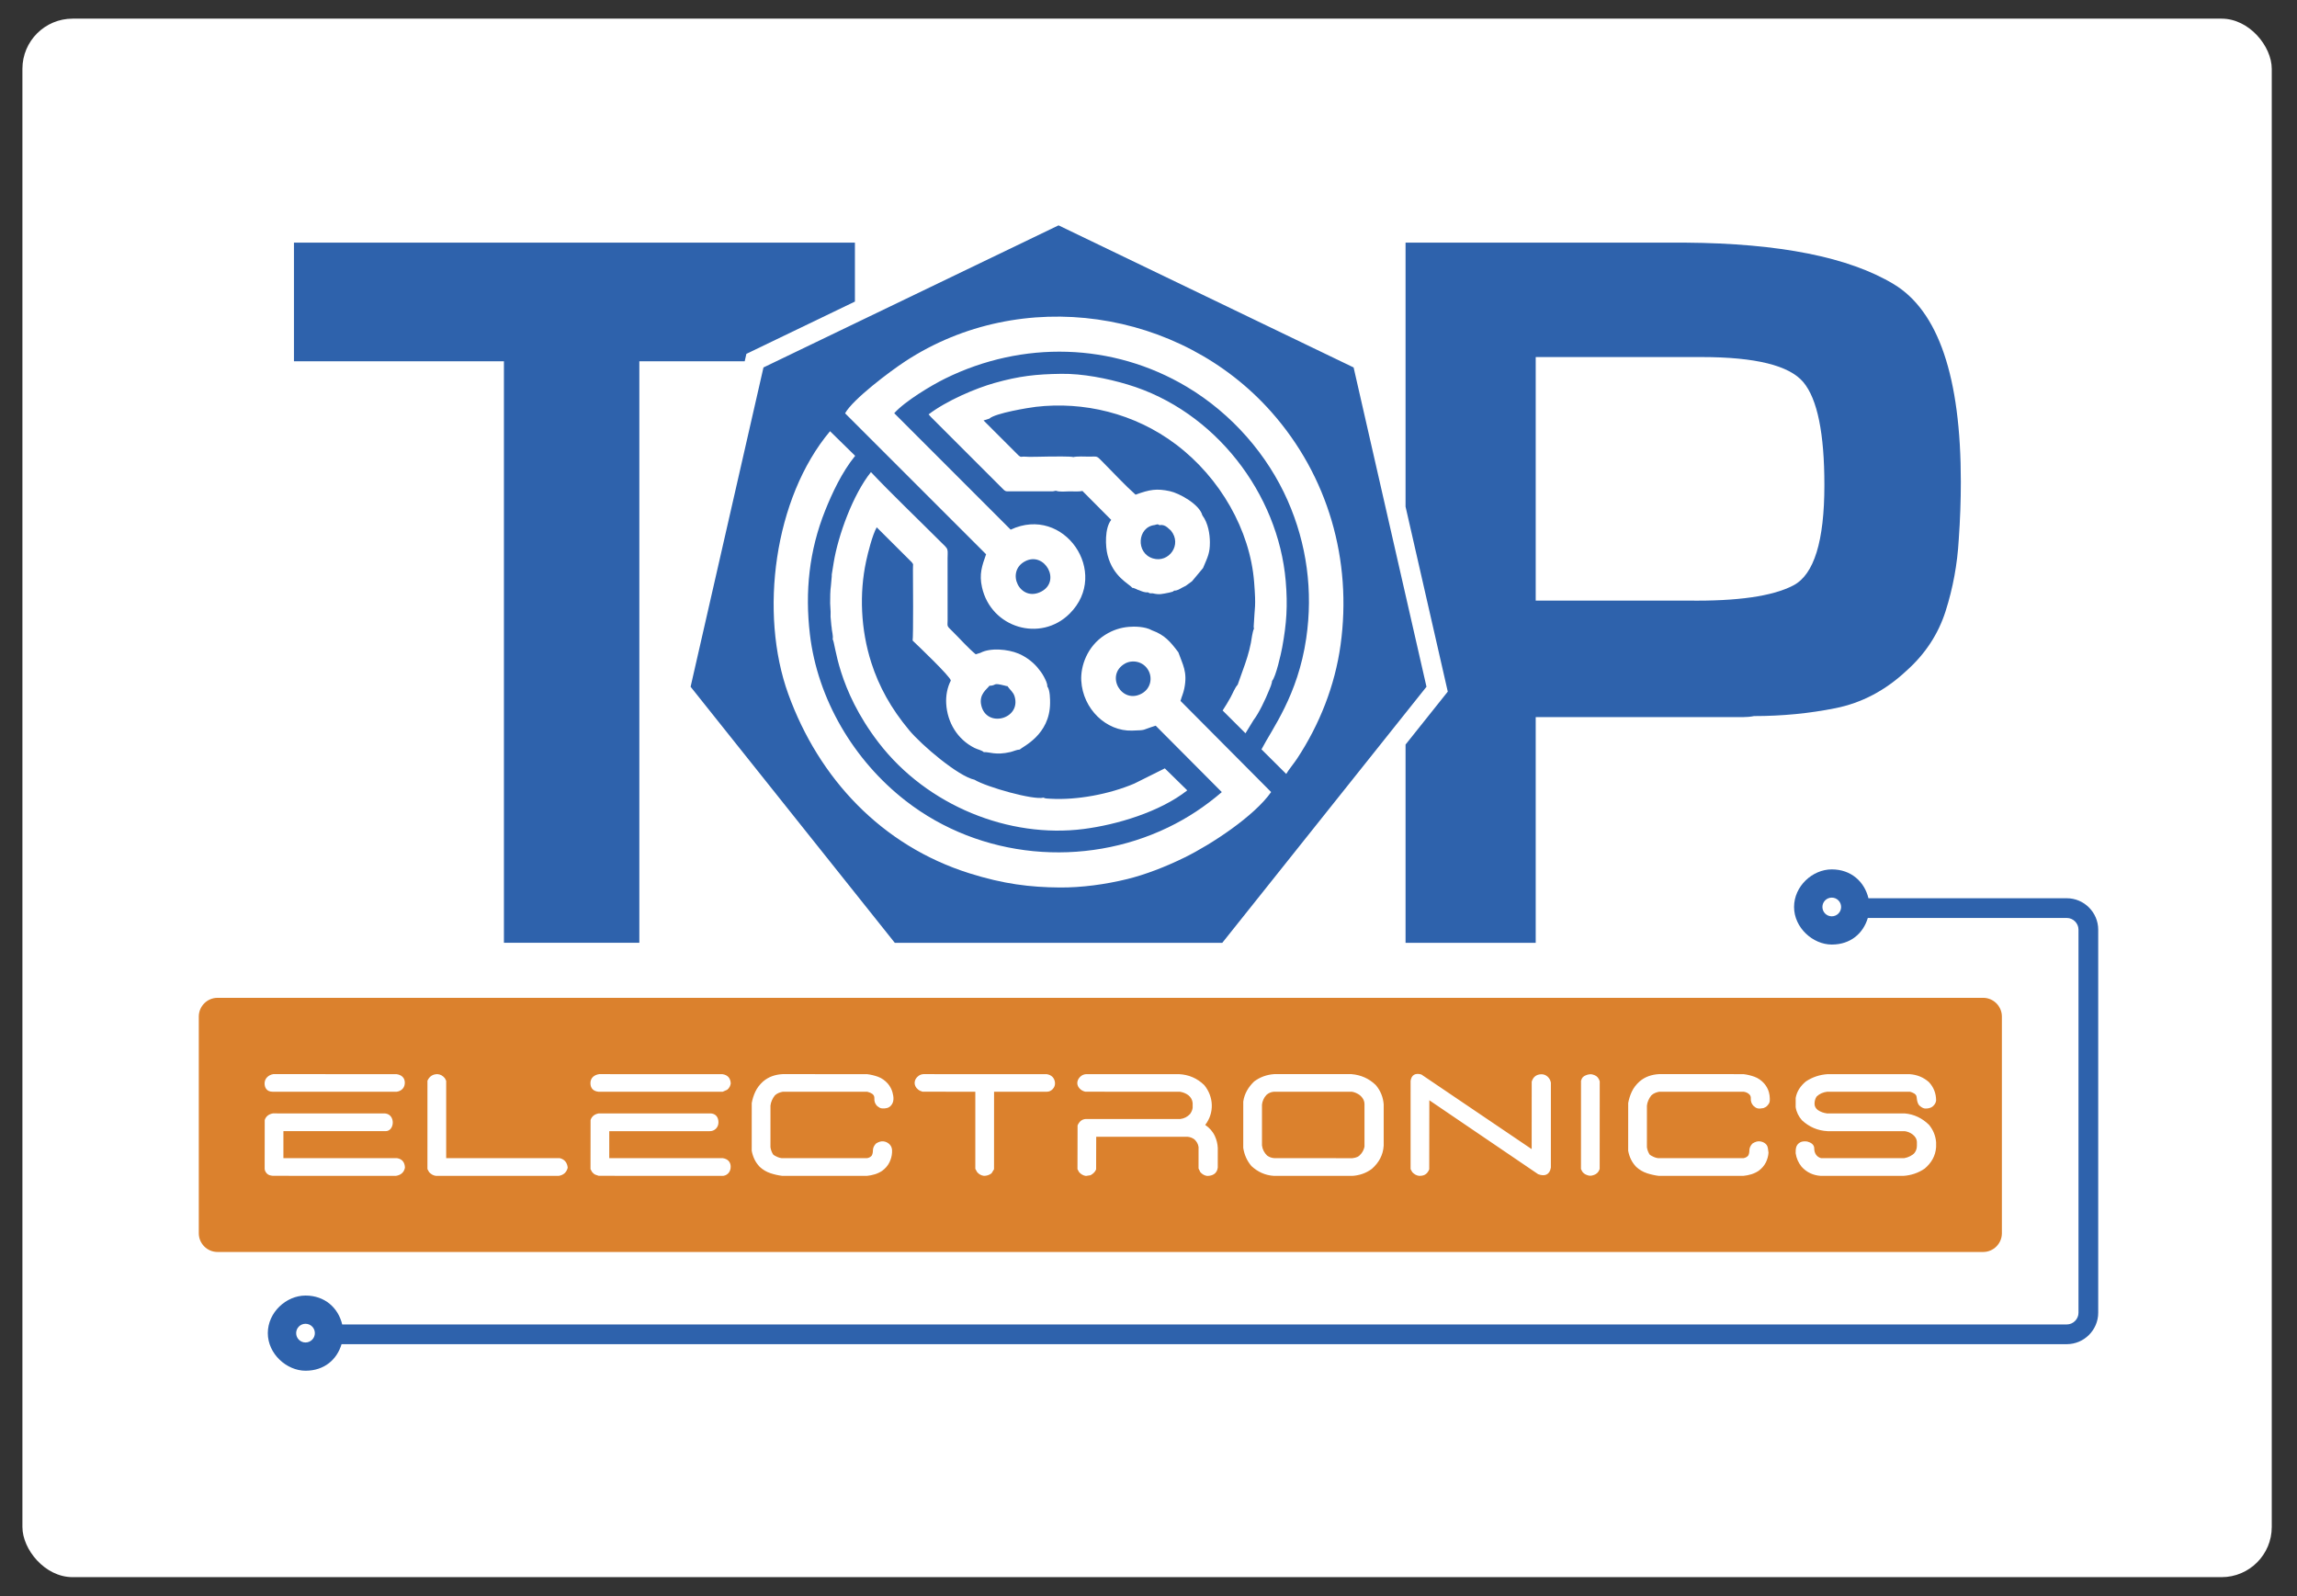
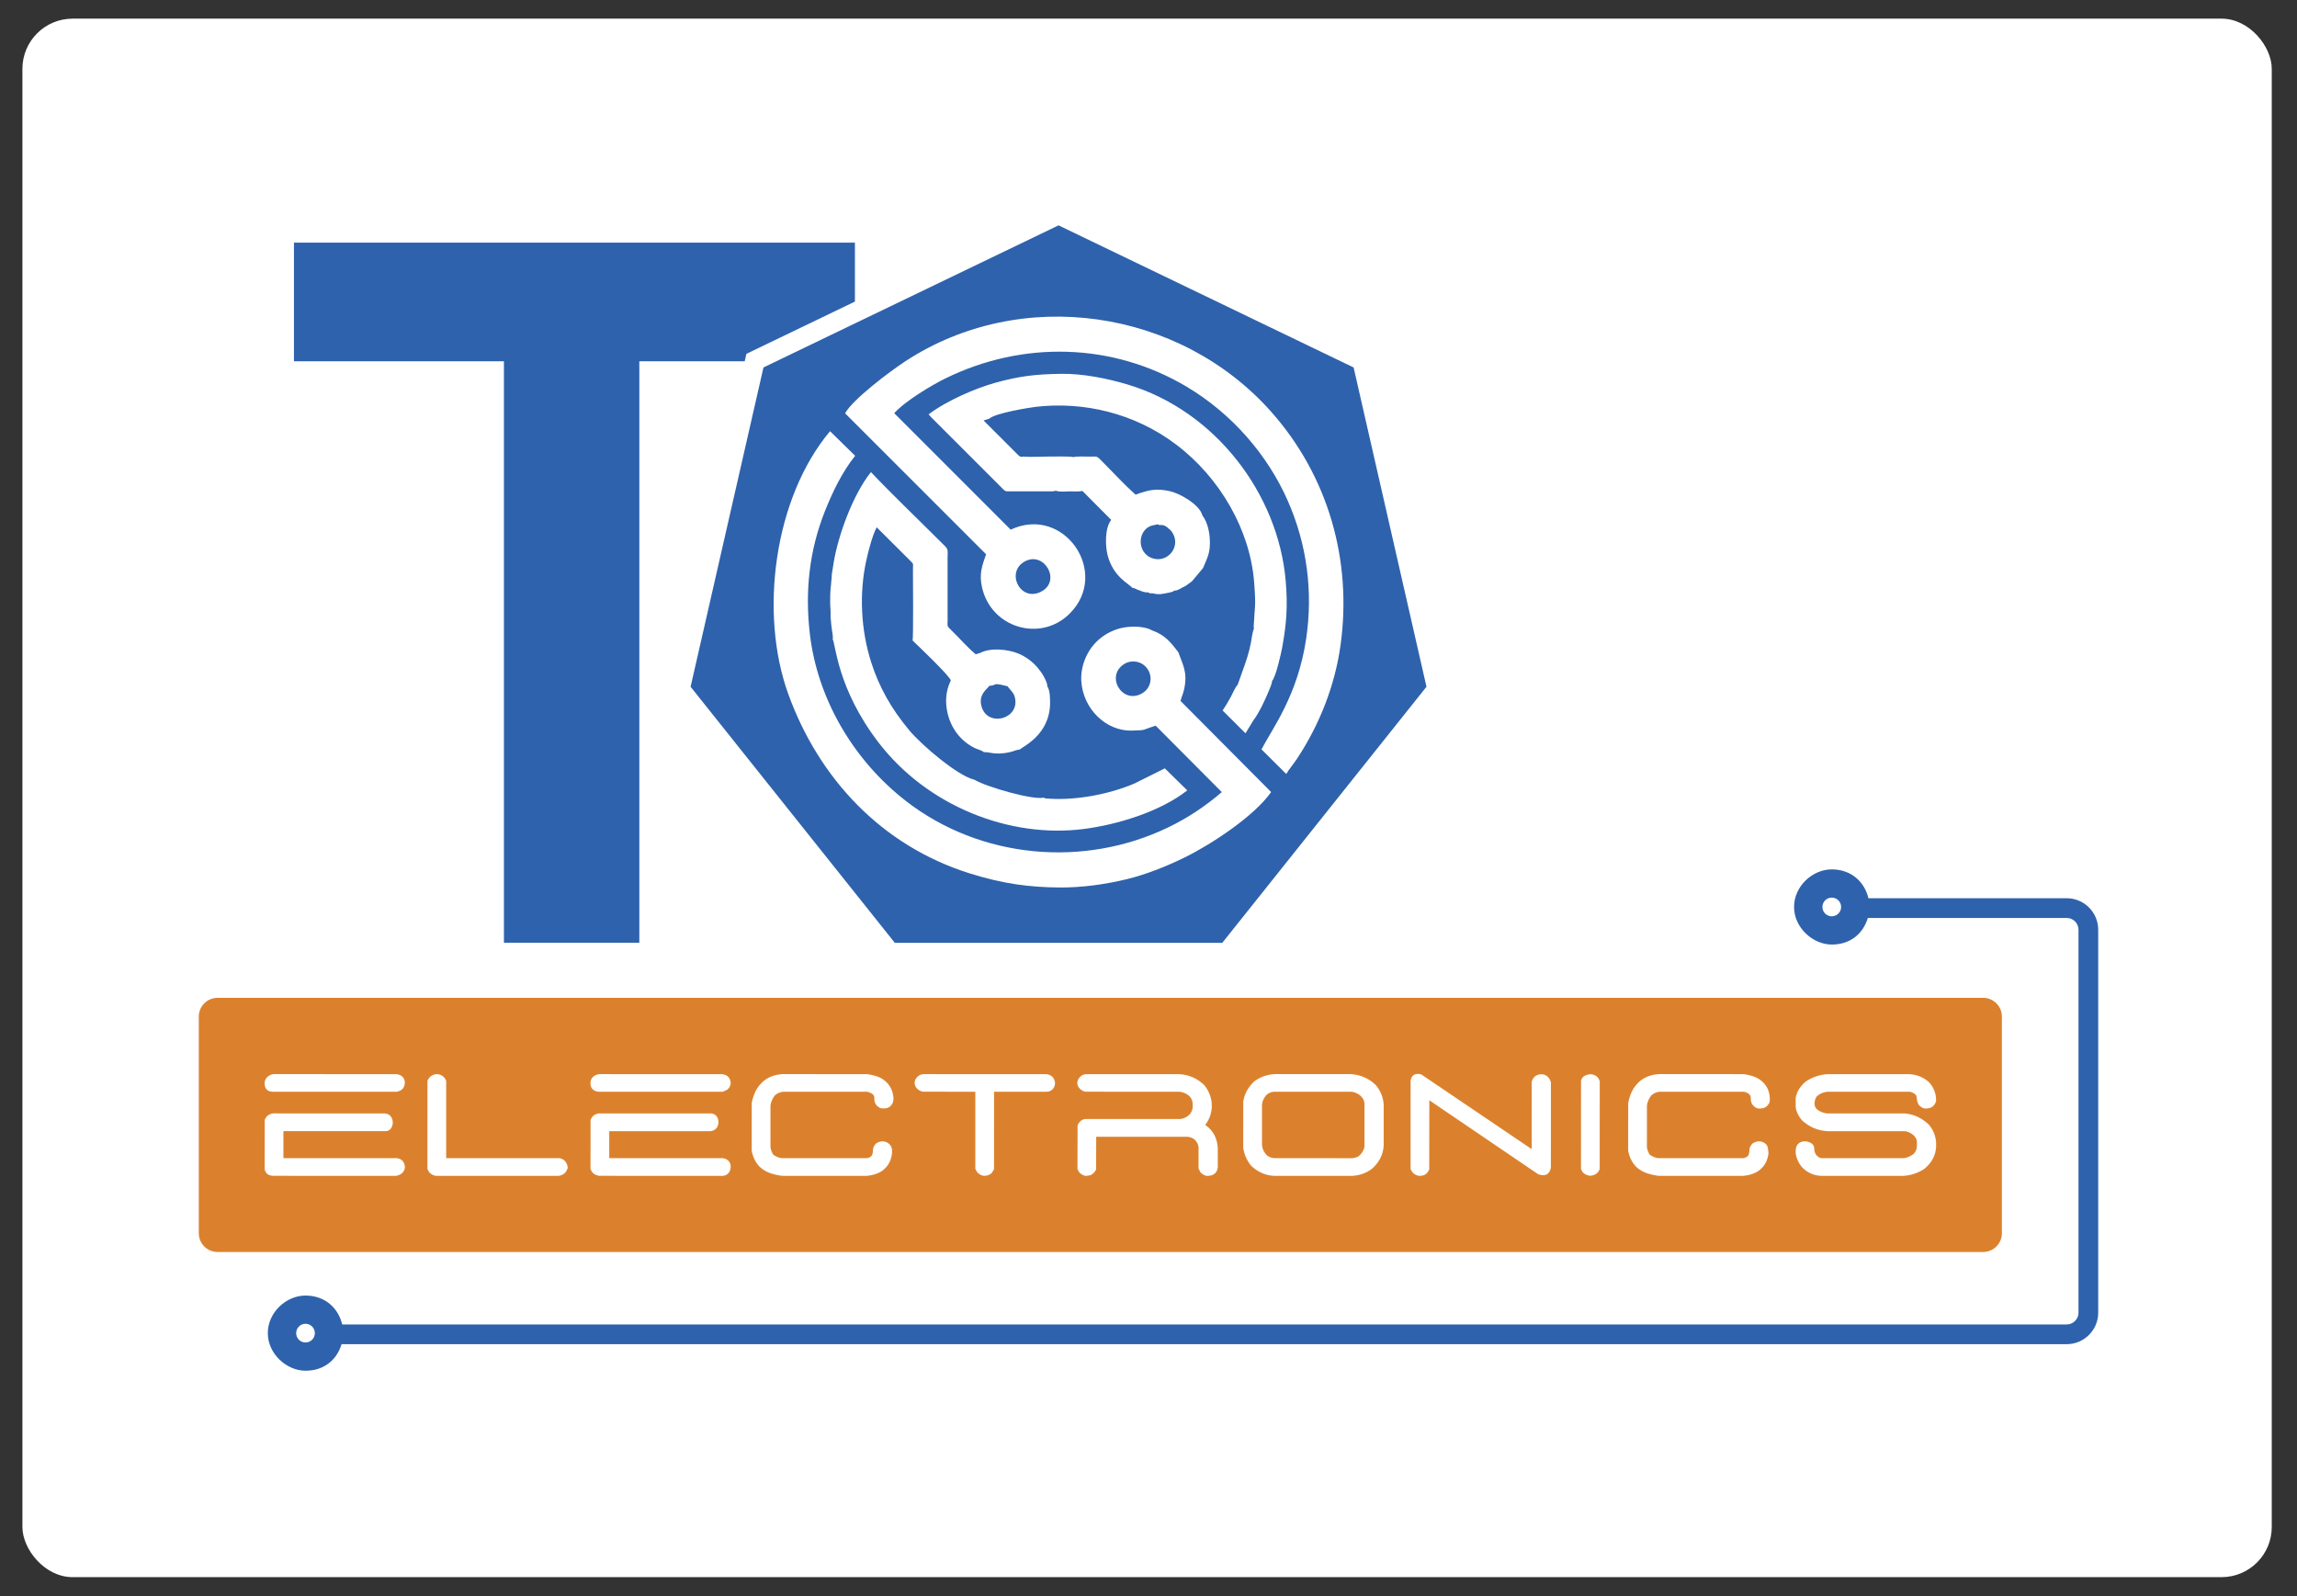
<svg xmlns="http://www.w3.org/2000/svg" id="Capa_1" data-name="Capa 1" viewBox="0 0 3427.99 2381.88">
  <rect x="0" y="0" width="3427.99" height="2381.88" fill="#333333" stroke="none" />
  <defs>
    <style>
      .cls-1, .cls-2 {
        fill: #2e62ac;
      }

      .cls-1, .cls-3 {
        fill-rule: evenodd;
      }

      .cls-4 {
        fill: #fff;
      }

      .cls-3 {
        fill: #db812d;
      }
    </style>
  </defs>
  <rect class="cls-4" x="33.45" y="27.83" width="3356.87" height="2325.8" rx="74.91" ry="74.91" />
  <g>
    <g>
      <path class="cls-3" d="M2029.44,1634.4c-3.55-2.64-7.47-4.41-11.81-5.16h-116.68c-4.32.38-7.95,2-11.12,4.91-3.61,4.08-5.76,8.73-6.47,14.11v61.13c.73,5.94,3.35,10.86,7.58,15.04,3.19,2.31,6.64,3.62,10.6,3.88l116.74.1c6.27-.87,9.38-1.96,13.24-6.86,2.4-3.04,4.1-6.49,4.81-10.42v-63.89c-.3-5.32-2.83-9.47-6.87-12.84Z" />
      <path class="cls-3" d="M2959.62,1489.09H324.61c-15.37,0-27.94,12.57-27.94,27.94v323.4c0,15.37,12.57,27.94,27.94,27.94h2635.02c15.37,0,27.94-12.57,27.94-27.94v-323.4c0-15.37-12.57-27.94-27.94-27.94ZM407.92,1602.96l183.82.03c7.37,1.05,12.13,5.18,12.39,12.21.28,7.85-4.85,12.91-11.71,13.97l-.48.08-185.03-.02c-9.56,0-12.12-6.95-12.04-12.65.1-7.43,6.16-12.6,13.06-13.62ZM590.78,1754.8l-183.47-.09c-4.06-.38-6.67-1.18-8.58-2.99-1.68-1.6-3.48-4.03-3.76-7.28l.1-73.02c1.9-5.78,6.29-8.78,12.19-9.85l167.24.04c16.41,1.35,14.49,27.03.58,26.46h-152.13v40.24l169.34.02c7.99,1.18,11.79,6.32,12.05,14.25-1.46,7.25-6.33,11.11-13.57,12.22ZM833.69,1754.8l-183.14-.02c-4.08-.54-7.28-2.48-10.12-5.53l-2.45-4.39-.09-.49.03-131.49.14-.43.03-.06c2.93-6.14,7.89-9.43,14.79-9.42,4.52.36,8.04,2.45,10.92,5.98l1.97,3.72.09.48v115.15l169.58.07c7.32,1.86,11.06,6.8,11.79,14.3-1.75,6.99-6.37,10.98-13.54,12.13ZM1077.07,1754.8l-183.47-.09c-1.59-.44-3.17-.93-4.7-1.54-2.04-.81-3.65-2.14-5.09-3.87l-2.47-4.36-.09-.49.1-73.02c1.9-5.78,6.29-8.78,12.19-9.85l167.24.04.8.05c7.32.83,10.61,6.38,10.62,13.23.03,8.08-6.23,13.35-13,13.19h-149.97v40.24l169.34.02c7.25,1.07,11.59,5.36,11.89,12.12.41,9.07-6.22,14.87-13.4,14.35ZM1089.05,1621.67c-.88,1.85-2.17,3.26-3.81,4.62l-6.54,2.88-.49.08-185.03-.02c-.05,0-.1,0-.14-.03-6.22-.61-11.81-4.01-11.9-12.58-.08-8.48,6.15-12.63,13.06-13.65l183.82.03c7.99,1.13,12.22,5.95,12.53,14.04-.32,1.6-.81,3.17-1.51,4.64ZM1301.69,1632.35c-2.29-1.4-3.63-2.12-7.36-3.1l-126.08-.03c-2.17.39-4.25.99-6.29,1.84-2.08.86-3.96,2.14-5.59,3.66-1.8,2.27-3.26,4.74-4.42,7.39-1.09,2.49-1.83,5.12-2.11,7.8l-.02,62.16c.3,2.09.8,4.1,1.59,6.07.72,1.9,1.68,3.67,2.83,5.26,1.91,1.28,3.9,2.31,6.01,3.23,1.89.87,3.9,1.42,5.94,1.68h128c2.77-.45,5.05-1.71,6.82-3.78,1.19-2.29,1.69-4.79,1.69-7.36,0-4.16,1.7-7.56,4.59-10.61,1.79-1.19,3.75-2.17,5.81-2.77,6.45-2.02,14.19,1.5,17.02,7.6,1.7,4.08,1.05,6.33,1.14,8.72-.3,5.09-1.68,9.99-3.91,14.56-2.49,5.1-6.28,9.24-10.85,12.62-3.3,2.19-6.9,3.9-10.68,5.09-3.95,1.25-8.02,2.01-12.17,2.43h-126.01c-6.09-.73-12.11-2.06-17.92-4.01-5.98-2-11.29-5.18-15.93-9.47-3.17-3.36-5.9-7.13-7.88-11.31-1.91-4.02-3.24-8.22-4.06-12.66l.03-71.22c1.06-5.88,2.85-11.61,5.39-17.01,2.72-5.81,6.77-10.83,11.49-15.15,4.02-3.42,8.54-6.13,13.5-7.93,5.03-1.82,10.31-2.79,15.67-3.07l126.03.02c5.58.71,11.09,1.98,16.38,3.91,5.69,2.08,10.52,5.63,14.57,10.12,3.21,3.83,5.67,8.18,6.99,13.01,1.9,6.96,2.78,14.28-2.28,19.9-3.39,3.78-7.63,4.35-12.47,4.23-3.66-.09-4.96-1.27-8.43-3.92-2.86-3.09-4.1-6.82-3.84-11,.18-2.92-.8-5.19-3.18-6.87ZM1562.71,1629.17l-.49.08h-78.71l-.05,115.49-.18.49-3.54,5.74c-3.34,2.55-7.05,3.79-11.31,3.78-4.1-.48-7.35-2.35-10.12-5.49l-2.68-4.79-.09-.5v-114.72l-78.76-.08c-2.6-.69-4.88-1.81-6.79-3.36-7.17-5.81-6.5-15.09,1.01-20.4,1.97-1.39,4.32-2.27,7.1-2.44l183.96.03c7.13,1.19,11.34,5.28,12.32,12.08,1.19,8.26-6.24,14.31-11.67,14.1ZM1817.34,1742.6c-1.18,8.7-7.4,12.16-15.76,12.28-4.11-.54-7.31-2.51-10.18-5.59l-2.65-5.38-.07-.45.02-31.85c-.69-4.54-2.9-8.23-6.21-11.33-3.18-2.3-6.67-3.61-10.59-3.87h-135.94l-.14,48.75c-1.61,3.91-4.57,6.56-8.33,8.64l-6.83,1.08c-4.07-.53-7.27-2.47-10.12-5.49l-2.45-4.39-.09-.49.14-64.94c0-.05,0-.1.03-.14,2.3-5.26,6.04-9.13,12.08-9.52h141.3c5.78-.74,10.51-3.24,14.47-7.45,2-2.8,3.42-5.87,3.86-9.27v-7.14c-.43-4.82-2.71-8.58-6.39-11.64-3.74-2.78-7.93-4.44-12.5-5.16l-141.32-.07c-2.8-.7-5.18-1.84-7.13-3.5-6.38-5.45-6.17-12.84-.86-18.4,2.35-2.46,5.38-4.07,9.23-4.31h138.57c14.64.75,27.18,6.12,37.72,16.35,14.24,17.39,15.28,41.47,1.44,59.41,6.32,4.29,11.31,9.87,14.5,16.83,2.54,5.54,3.93,11.42,4.24,17.52l-.02,29.54ZM2064.98,1709.73c-.85,14.01-7.16,25.34-17.63,34.59-8.6,6.44-18.38,9.76-29.1,10.48h-116.97c-12.98-.77-24.06-5.81-33.6-14.59-6.75-7.86-10.74-16.99-12.29-27.25l.02-69.04c1.69-11.9,7.67-21.72,16.27-30.04,8.83-6.54,18.74-10.16,29.75-10.91h115.44c14.04,1.15,26.15,6.49,36.31,16.29,7.04,8.37,11,17.98,11.81,28.91v61.57ZM2314.47,1742.53c-1.85,10.74-9.15,13.44-18.98,9.76l-162.39-110.33-.14,103.1c-3.26,7.93-8.41,9.82-15.14,9.69-4.09-.5-7.3-2.44-10.14-5.49l-2.46-4.36-.09-.49.02-131.36c1.3-9.17,7.29-12.07,16.04-9.57l164.64,111.38.06-100.75.21-.54c1.78-5.23,5.49-10.08,13.88-10.41,7.35-.29,13.25,5.44,14.53,12.45l-.03,126.92ZM2387.34,1744.45c-1.42,4.64-4.4,7.41-8.27,8.88-4.93,1.88-7.63,1.65-12.27-.44-2.15-.92-3.85-2.39-5.3-4.29l-1.98-3.73-.09-.48.06-131.53.19-.51c1.19-4.1,3.45-6.68,8.8-8.35,1.99-.62,3.97-.92,6.11-.9,1.73.26,3.44.71,5.04,1.38,4.08,1.57,6.36,4.69,7.69,8.88l.09.5-.08,130.59ZM2607.39,1630.82c-1.43-.76-3.09-1.31-5.07-1.57h-.59l-125.48-.03c-2.17.39-4.25.99-6.29,1.84-2.08.86-3.96,2.14-5.59,3.66-1.8,2.27-3.26,4.74-4.42,7.39-1.09,2.49-1.83,5.12-2.11,7.8l-.02,62.16c.29,2.09.8,4.1,1.59,6.07.71,1.9,1.67,3.67,2.83,5.26,1.91,1.28,3.9,2.31,6.01,3.23,1.89.87,3.9,1.42,5.94,1.68h128.01c2.93-.54,5.14-1.86,6.82-3.78,1.19-2.29,1.69-4.79,1.69-7.36,0-4.17,1.7-7.56,4.59-10.61,1.79-1.19,3.75-2.17,5.81-2.78,5.29-1.66,12.46.53,15.59,5.18,1.73,2.56,1.87,5.78,2.57,11.14-.3,5.09-1.68,9.99-3.91,14.56-2.49,5.1-6.28,9.24-10.85,12.62-3.3,2.19-6.9,3.9-10.68,5.09-3.95,1.25-8.02,2.01-12.17,2.43h-126.01c-6.09-.73-12.11-2.06-17.92-4.01-5.98-2-11.29-5.17-15.93-9.47-3.17-3.36-5.9-7.13-7.88-11.31-1.91-4.02-3.24-8.22-4.06-12.66l.03-71.22c1.06-5.88,2.85-11.61,5.39-17.01,2.72-5.81,6.76-10.83,11.49-15.15,4.02-3.42,8.54-6.13,13.5-7.93,5.04-1.83,10.31-2.79,15.67-3.07l126.03.02c5.58.71,11.09,1.98,16.38,3.91,5.69,2.08,10.52,5.63,14.57,10.12,3.21,3.83,5.67,8.18,6.99,13.01.84,3.1,1.27,6.2,1.31,9.36.07,5.02-.14,6.7-3.59,10.53-1.6,1.78-3.49,2.9-5.82,3.74-4,.79-6.65.9-8.75.43-2.43-.55-4.12-1.89-6.34-3.86-2.86-3.09-4.1-6.82-3.84-11,.26-4.13-2.07-6.59-5.47-8.4ZM2889.4,1711.88c-.86,13.15-7.08,23.63-17.05,32.07-9.63,6.56-20.31,10.12-31.96,10.85h-123.1c-11.36-.75-20.98-5.19-28.64-13.64-4.78-5.92-7.73-12.57-8.85-20.14.03-6.49-.05-12.3,6.64-16.21,3.01-1.76,7.17-1.68,10.59-1.28,5.25,1.37,10.52,4.28,10.52,10.4,0,3.33.75,6.52,2.68,9.28,1.86,2.65,4.42,4.26,7.46,5.13h124.17c3.23-.56,6.2-1.57,8.94-3.02,2.98-1.57,5.03-3.02,6.55-5,2.46-3.2,3.39-6.88,3.39-10.82v-5.37c-.3-4.95-2.93-8.62-6.84-11.51-3.39-2.5-7.26-3.95-11.39-4.54h-114.97c-14.79-.74-27.51-6.25-38.38-16.29-4.89-5.66-8.19-12.07-9.36-19.55l.03-13.74c1.73-10.12,7.41-18.13,15.24-24.64,9.86-6.54,20.75-10.13,32.59-10.88h121.98c11,.74,20.71,4.51,29,11.85,7.25,7.75,10.77,16.95,10.76,27.56-.42,3.9-2.67,6.88-5.71,9.27-2.2,1.44-4.6,2.2-7.12,2.48-4.12.46-5.92.12-9.38-2.11-1.92-1.24-3.63-2.82-4.57-4.82-1.48-3.15-2.05-6.94-2.35-10.38-.38-4.42-6.2-6.55-9.77-7.59h-123.75c-6.01.74-11.22,2.95-15.61,7.07-2.21,3.32-3.17,6.93-3.17,10.9s1.88,6.99,4.96,9.38c4.16,2.78,8.75,4.37,13.68,5.01h115.87c14.11,1.19,26.1,7.08,36.24,16.9,6.26,7.6,9.9,16.3,10.68,26.15v7.26Z" />
    </g>
    <polygon class="cls-2" points="954.13 539.12 954.13 1406.98 752.05 1406.98 752.05 539.12 438.69 539.12 438.69 362.1 1275.86 362.1 1275.86 450.06 1113.91 528.05 1111.38 539.12 954.13 539.12" />
-     <path class="cls-1" d="M2291.87,896.29h227.15c74.15,1.04,126.63-6.53,157.44-22.72,30.81-16.19,46.21-66.06,46.21-149.6,0-77.29-10.44-128.46-31.33-153.52-20.89-25.07-71.54-37.6-151.96-37.6h-247.51v363.44ZM2097.62,1406.98v-295.84l63.01-79.01-63.01-276.07v-393.95h418.26c139.95,1.05,243.34,21.67,310.18,61.88,66.84,40.21,100.26,138.64,100.26,295.29,0,13.57-.26,27.67-.79,42.3-.52,14.62-1.3,29.24-2.35,43.86-2.09,36.55-8.61,72.06-19.58,106.52-10.97,34.46-30.55,64.23-58.74,89.3-31.33,29.24-66.58,47.78-105.74,55.61-39.16,7.83-79.63,11.75-121.41,11.75-5.22,1.04-10.7,1.56-16.45,1.56h-309.39v336.81h-194.25Z" />
    <path class="cls-1" d="M1476.53,1023.45c-3.66,5.22-15.94,12.45-12.11,29.2,7.88,34.46,59.91,20.32,49.72-13.41-1.94-6.42-6.63-9.49-10.77-15.4-2.73-.12-.35.21-3.55-.6-19.69-5-11.26-.28-23.29.2M1704.29,1034.8c-30.07,17.19-55.64-27.12-25.58-44.43,10.57-6.08,27.35-4.06,35.21,10.22,6.16,11.19,3.46,26.73-9.63,34.21ZM1553.84,882.91c-31.55,16.34-53.85-29.86-23.83-45.39,28.97-14.99,54.11,29.71,23.83,45.39ZM1351.13,539.11c173.11-113.22,409.82-78.24,546.2,75.64,84.81,95.73,120.76,221.35,103.29,347.79-8.38,60.64-31.37,118.88-65.07,169.88-4.46,6.74-12.92,16.98-16.02,22.59l-36.91-36.73c15.79-30.6,54.25-80.36,66.76-165.72,10.32-70.34.98-140.56-27.71-205.61-29.84-67.66-82.64-129.27-150.62-169.79-110.73-65.99-245.02-69.02-360.29-12.35-20.8,10.23-60.18,33.83-76.22,51.82l173.76,173.79c79.56-37.36,149.22,64.37,88.02,125.33-43.37,43.2-117.31,21.48-130.85-39.47-4.34-19.56-.06-31.56,6.14-49.14l-210.43-210.36c11.63-20.99,67.05-62.69,89.96-77.67ZM1743.46,1234.7c29.32-14.16,55.23-31.44,79.94-52.61l-98.66-99.13c-22.32,6.89-12.37,6.6-35.19,7.34-38.49,1.26-73.59-32.16-75.89-74.63-1.15-21.19,8.48-51.07,35.48-68.18,12.19-7.71,24.02-10.98,35.33-11.99,8.15-.74,24.48-.71,34.78,5.2,18.62,6.73,27.23,16.62,39.34,32.81,6.34,18.23,13.95,29.08,8.82,54-1.58,7.67-3.53,10.98-5.66,18.45l135.27,136.05c-25.3,36.07-89.1,77.91-128.67,97.4-28.96,14.26-59.5,25.96-86.36,32.53-32.33,7.92-67.85,12.76-100.78,12.49-43.86-.36-83.43-5.11-134.49-21.19-131.26-41.33-224.77-141.79-270.28-267.39-43.68-120.57-21.46-292.61,62.3-392.34l37.48,36.72c-19.8,24.36-34.38,55.71-44.82,81.81-23.81,59.59-30.27,120.85-22.7,184.77,11.4,96.13,64.84,187.69,143.24,248.51,111.22,86.3,265.4,100.28,391.52,39.38ZM1741.82,786.78c-3.54-2.73-7.48-4.03-11.43-3.05-2.95-1.94-2.73-1.36-7.4-.19-25.65,3.08-28.5,41.87-2.35,49.83,23.68,7.21,44.14-20.73,26.68-41.73l-5.5-4.85ZM1870.89,1074.42l-12.15,19.89-34.12-34.02c4.26-6.41,7.78-12.38,11.72-19.37,3.11-5.52,6.77-15.08,10.76-19.11l7.26-20.46c5.13-13.9,9.64-27.49,12.42-41.86,1.18-6.12,2.24-16.45,4.64-21.49-.08-.23,0-.44-.17-.7-.18-.26-.13-.58-.14-.71-.08-.91-.17-.49-.09-2.32,1.41-30.52,3.67-26.53.62-65.52-6.06-77.6-50.64-155.7-116.57-205.48-62.22-46.98-138.36-64.37-209.15-56.15-10.16,1.18-60.88,9.42-69.48,17.66l-8.61,2.68,52.18,52.14c3.66,2.97,2.75,2,7.76,1.81,9.12.82,25.15,0,36.66-.07,7.68-.05,33.13-.54,37.45.8,4.79-1.35,17.48-.8,22.98-.72,14.89.22,10.2-2.55,23.6,10.88,14.72,14.76,30.85,32.32,46.24,45.92,21.37-7.8,31.53-9.4,51.11-5.23,14.02,2.98,44.27,19.53,48.56,36.06,8.85,11.84,11.18,28.48,11.25,40.06.1,16.05-3.17,21.95-10.25,38.65l-16.46,19.7-9.25,6.77-5.52,2.78c-3.72,2.13-7.63,4.65-11.74,4.37-3.4,2.65-1.81,1.22-6.45,2.75l-1.79.39c-9.81,1.88-13.61,3.39-24,.9-3.81-.02-3.46.6-6.95-1.45-4.13.52-8.79-1.23-13.25-3.15-2.86-.7-1.97-.77-4.43-1.83-.34-.15-2.42-.98-2.59-1.03-3.67-1.16-.55-.43-2.83-.54-5.6-6.59-28.75-16.47-37.16-48.97-3.32-12.85-4.55-40.18,5.41-52.59l-42.92-43.15c-6.43,1.27-12.06.49-19.11.58-6.44.09-14.75,1.15-20.6-.93l-4.57.91c-2.23.13-3.76.03-5.93-.01-3.96-.08-7.95-.06-11.75-.05h-47.05c-5.66.19-6.16.26-11.27-5.08l-105.89-105.86-3.44-3.88c27.28-20.69,70.42-39.02,98.76-46.95,36.52-10.21,61.13-13.03,99.14-13.56,31.89-.45,68.28,6.71,99.12,15.95,130.83,39.19,224.82,163.27,235.92,293.24,3.17,37.04,1.27,63.58-5.24,99.11-1.56,8.5-9.37,43.85-15.17,50.11,0,.32.18,1.02-.07.95-.24-.07-.05.73-.09.94l-1.5,5.14c-.95,2.42-1.83,4.52-3.04,7.52-5.02,12.47-14.79,33.3-22.76,43.61ZM1242.69,954.04c1.02-5.88-1.43-12.29-1.65-18.41-.06-.34.1-.6-.16-1-.26-.4-.13-.76-.16-.99l-.49-5.29c-.18-2.63-.57-4.87-.71-7.91l.07-7.43-.68-12.59c0-.21-.02-.63.01-.95-.09-6.37.1-19.03,1.13-25.42l1.24-14,.03-2.85,1.46-8.95,1.35-8.44c6.61-40.88,28.98-102.1,55.65-135.29,30.45,32.21,69.25,69.33,101.83,101.89,16.19,16.17,12.13,8.97,12.53,34.6l.04,84.83c-.1,9.72-1.65,7.56,7.57,16.64,10.57,10.41,23.33,24.91,34.41,33.95l7.03-2.2c14.77-7.83,40.76-5.51,56.72,1.12,9.73,4.03,20.38,11.39,28.16,20.51,3.8,4.46,7.29,9.16,9.81,13.95,2.28,4.33,5.4,10.36,5.08,14.58,4.28,5.37,4.2,20.2,4.16,24.9-.39,47.65-40.93,64.81-45.33,69.32-4.26.05-9.05,2.53-13.74,3.65-22.32,5.34-32.52-.53-39.86.18-3.41-3.05-8.83-3.77-13.8-6.25-25.63-12.8-40.67-38.16-42.29-66.01-.69-11.88,1.5-24.12,6.89-34.56-.46-5.87-49.61-52.66-57.04-59.69,1.18-4.71.66-95.4.5-105.68-.15-9.73,1.34-6.9-1.74-11.2l-52.33-52.13c-6.63,11.94-13.19,38.46-15.82,50.74-10.31,47.94-8.02,102.05,7.74,151.21,11.42,35.62,29.25,68.13,56.59,100.89,18.89,22.65,73.07,68.57,97.4,73.86,18.35,11.09,88.35,30.7,103.03,26.71,2.4,1.52,6.07,1.41,10.45,1.66,39.51,2.3,87.97-6.83,125.11-22.67l45.48-22.67,33.5,32.84c-40.97,32.27-105.48,51.34-154.52,57.63-110.97,14.24-233.46-34.3-306.15-128.95-61.91-80.61-64.11-147.68-68.49-154.12ZM1579.75,336.31l440.35,212.06,108.75,476.5-304.73,382.12h-488.75l-304.73-382.12,108.75-476.5,440.35-212.06Z" />
    <path class="cls-1" d="M455.94,1933.4c-28.83,0-56.26,25.11-56.26,56.08s28.11,56.09,56.26,56.09,46.91-16.69,53.8-39.63h2574.74c25.72,0,46.84-21.11,46.84-46.83v-571.8c0-25.72-21.14-46.83-46.84-46.83h-296.06c-5.88-24.7-25.92-43.07-54.74-43.07s-56.26,25.11-56.26,56.08,28.1,56.09,56.26,56.09,46.94-16.71,53.82-39.68h296.97c9.48,0,17.42,7.95,17.42,17.41v571.8c0,9.45-7.96,17.41-17.42,17.41H510.69c-5.86-24.72-25.92-43.12-54.75-43.12M455.94,1975.52c-7.71,0-13.96,6.25-13.96,13.96s6.25,13.96,13.96,13.96,13.96-6.25,13.96-13.96-6.25-13.96-13.96-13.96ZM2733.69,1339.54c-7.71,0-13.96,6.25-13.96,13.96s6.25,13.96,13.96,13.96,13.96-6.25,13.96-13.96-6.25-13.96-13.96-13.96Z" />
  </g>
</svg>